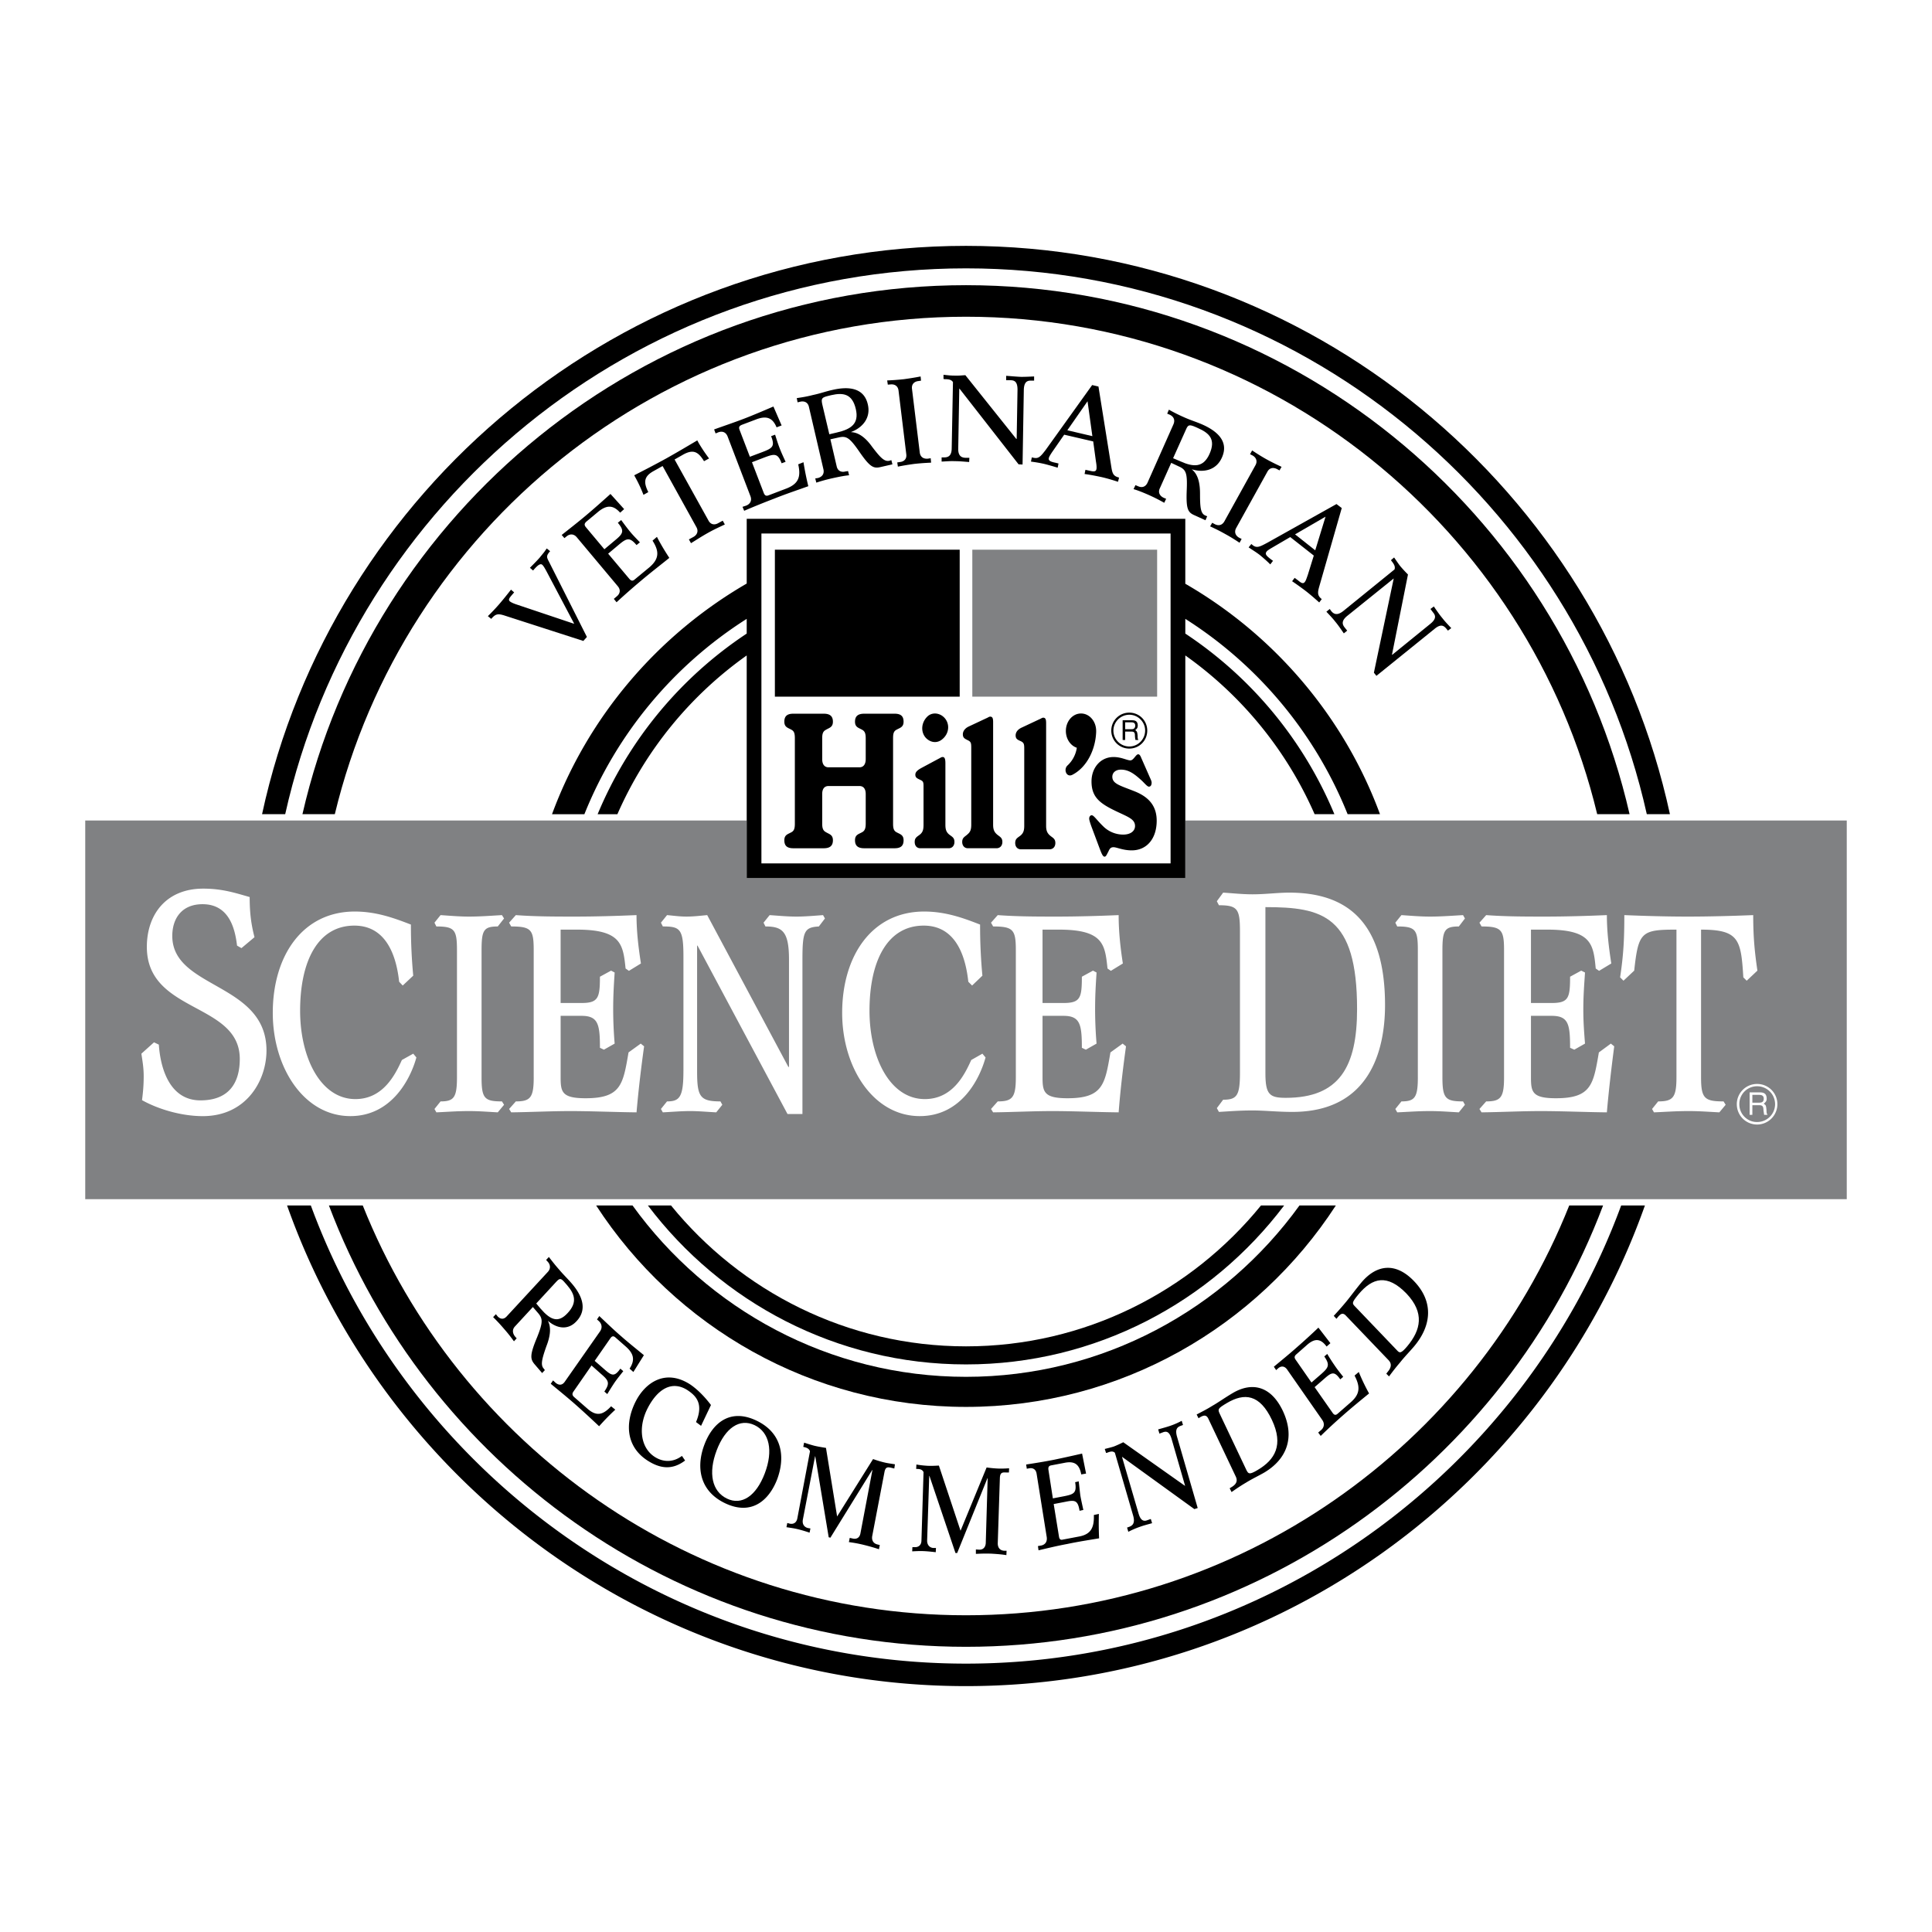
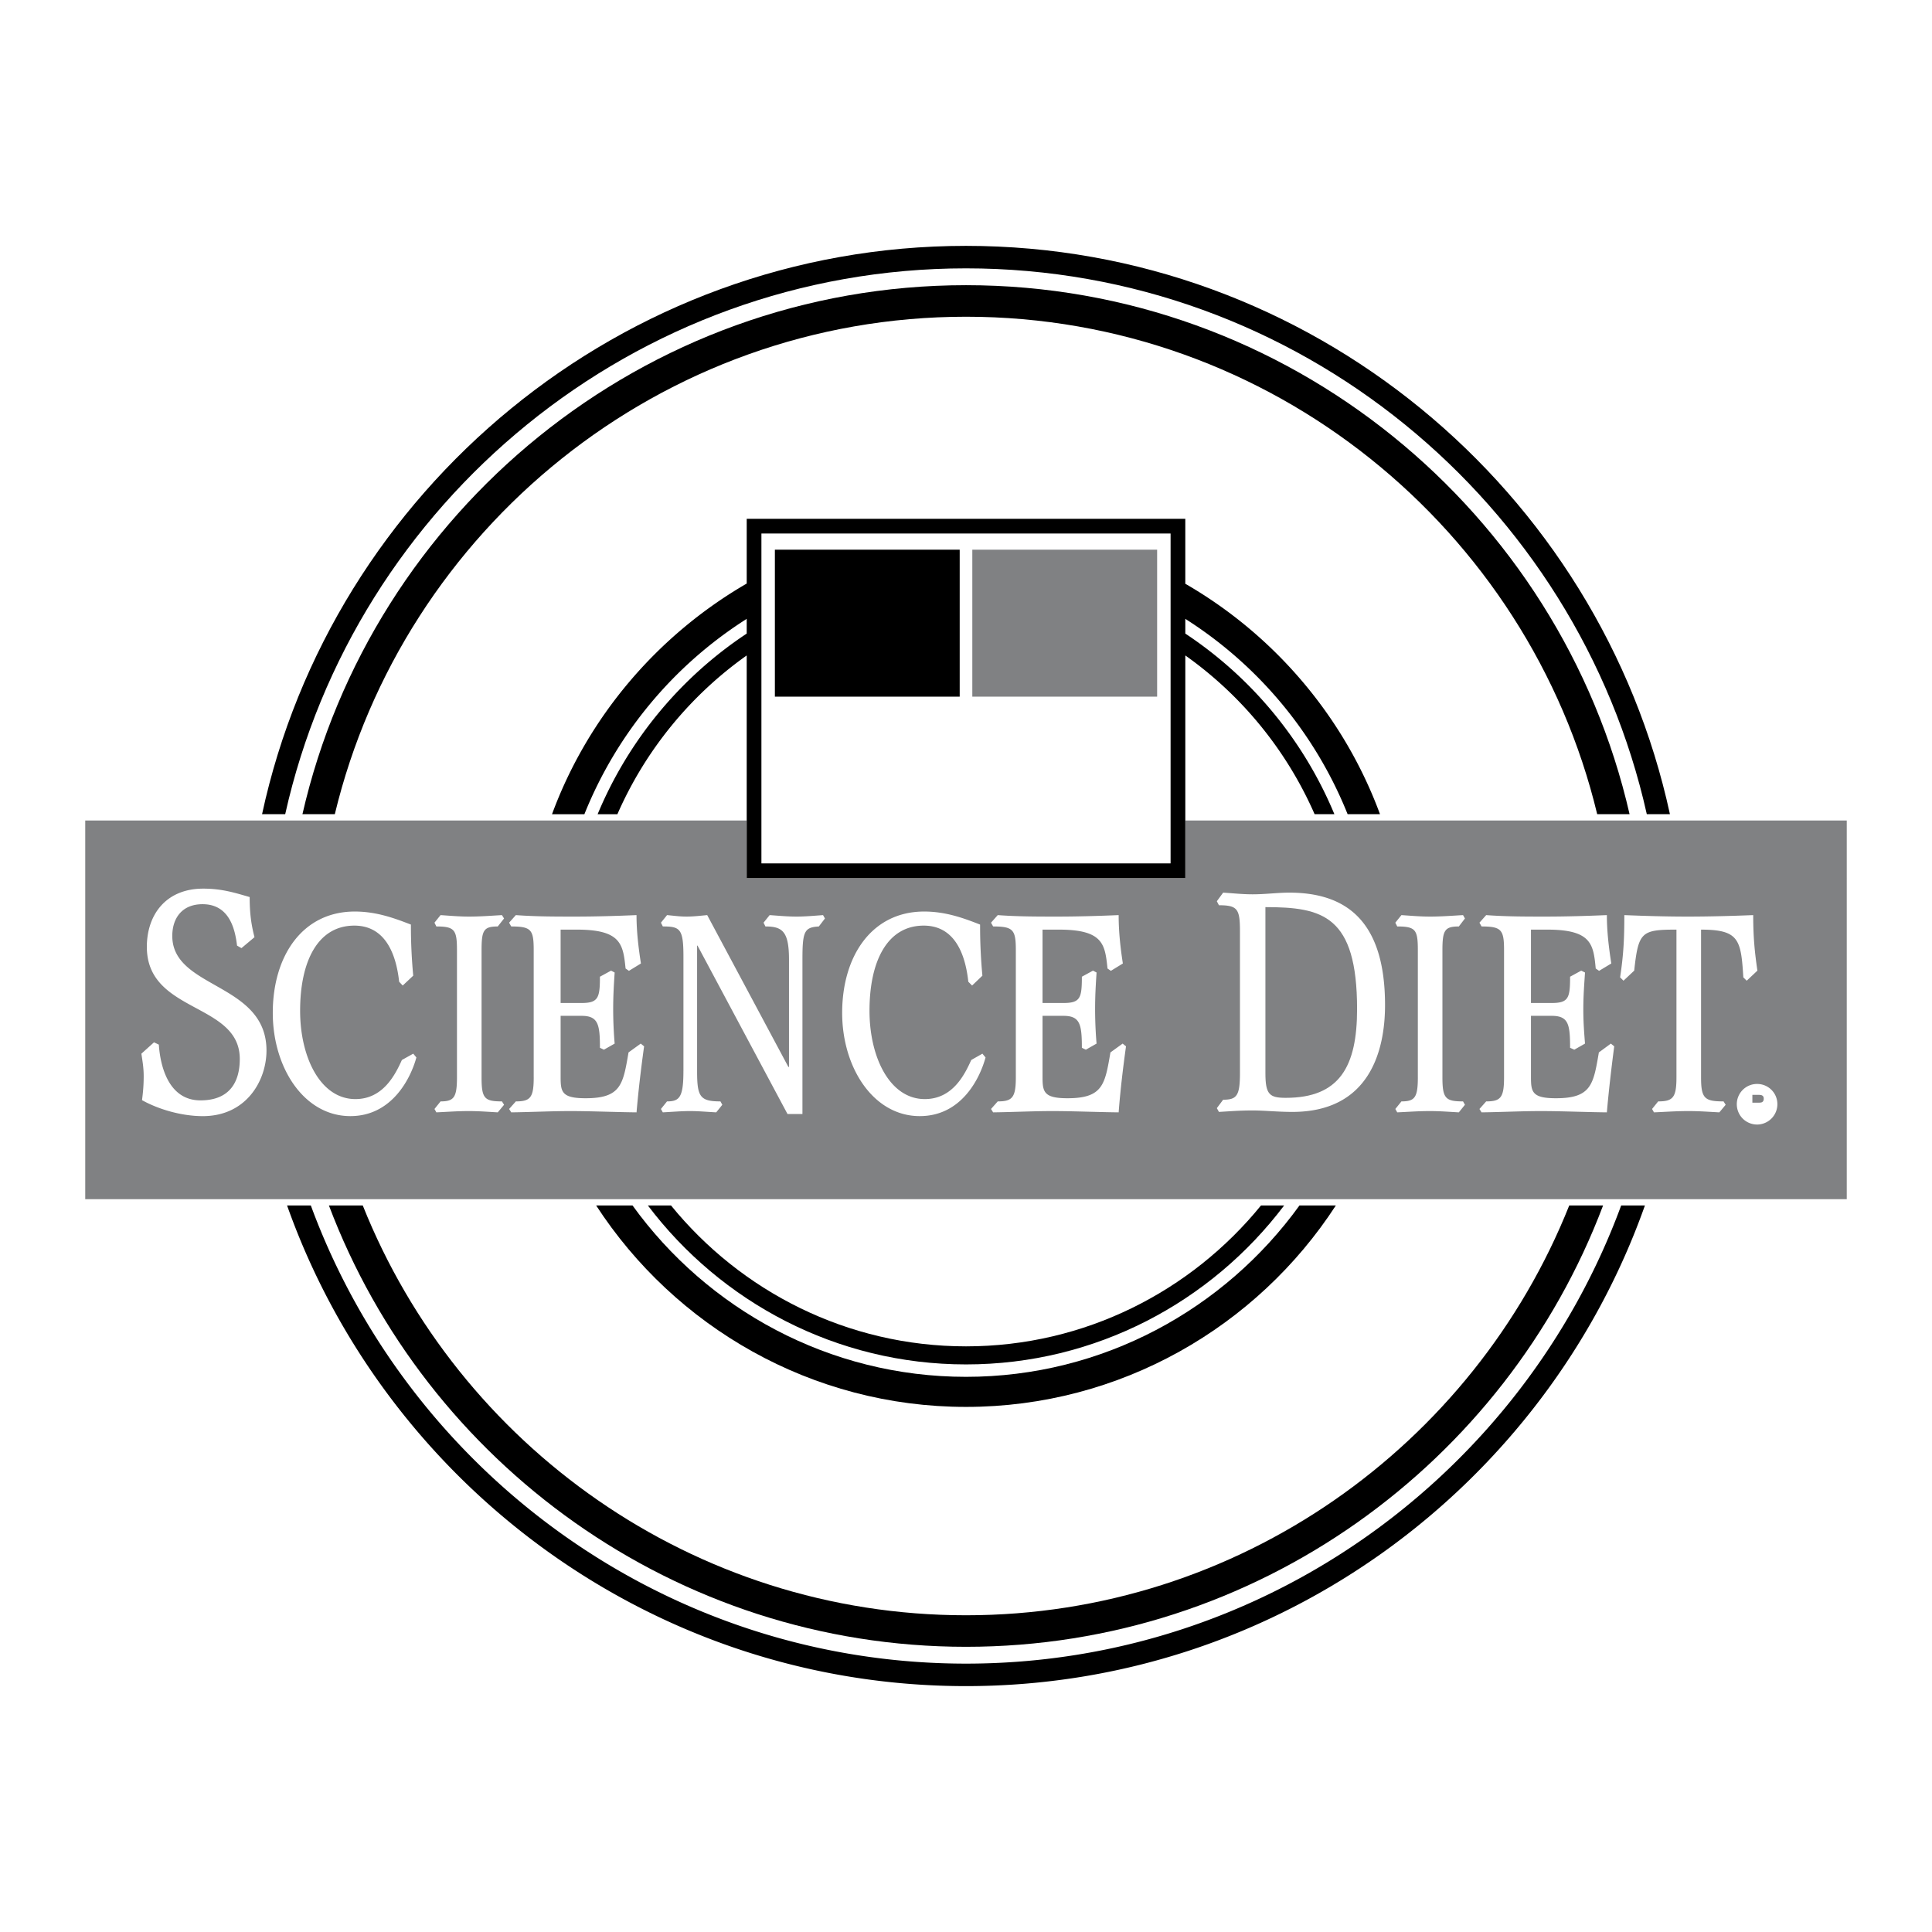
<svg xmlns="http://www.w3.org/2000/svg" width="2500" height="2500" viewBox="0 0 192.756 192.756">
  <g fill-rule="evenodd" clip-rule="evenodd">
    <path fill="#fff" d="M0 0h192.756v192.756H0V0z" />
-     <path d="M134.012 60.968c-.588.461-.924.314-1.176.021l-.168-.231-.334.273c.314.335.586.608.881.986.314.377.523.692.859 1.175l.336-.273-.252-.314c-.252-.315-.336-.671.252-1.154l4.637-3.734v.021l-1.973 9.377.252.314 5.789-4.678c.629-.525.924-.336 1.176-.042l.168.209.334-.251c-.314-.336-.586-.608-.881-.986-.314-.377-.523-.692-.859-1.175l-.336.252.252.336c.252.293.377.629-.273 1.153l-3.797 3.084-.02-.021 1.594-7.993a13.67 13.67 0 0 1-.775-.839c-.211-.272-.4-.566-.609-.86l-.314.272.062.084c.211.273.398.524.295.839l-5.12 4.155zM130.486 57.339c-.125.356-.209.629-.314.734-.168.231-.418.042-.691-.189l-.314-.23-.252.335c.398.273.881.609 1.426 1.028.504.398.902.755 1.279 1.09l.252-.335c-.461-.357-.42-.672-.23-1.322l2.225-7.762-.525-.398-6.9 3.86c-.777.419-1.051.545-1.449.251l-.146-.125-.271.335c.398.272.754.482 1.133.776.377.314.713.608 1.027.923l.273-.356-.232-.168c-.314-.251-.629-.482-.418-.734.041-.084.188-.189.502-.377l1.867-1.091 2.35 1.846-.592 1.909zM122.16 52.011c-.252.44-.631.461-.986.272l-.23-.126-.211.357c.398.189.818.377 1.49.755.691.377 1.09.65 1.447.881l.209-.378-.252-.126c-.336-.188-.523-.545-.293-.965l3.105-5.601c.23-.44.629-.462.984-.273l.232.126.209-.357c-.398-.188-.818-.377-1.51-.755-.672-.378-1.07-.65-1.428-.881l-.209.377.252.126c.334.188.523.546.293.965l-3.102 5.603zM116.852 46.179l.756.356c.713.315.859.65.797 2.266-.084 1.951.084 2.308.756 2.601l1.111.503.168-.398-.211-.084c-.439-.21-.502-.797-.502-2.16 0-.986-.168-1.909-.799-2.413v-.02c1.197.356 2.434.063 2.98-1.175.754-1.657-.566-2.685-1.93-3.293-.568-.252-1.197-.44-1.848-.734a16.734 16.734 0 0 1-1.51-.755l-.168.398.252.105c.357.168.566.482.377.944l-2.6 5.853c-.211.44-.588.503-.945.335l-.252-.105-.188.398c.418.126.859.293 1.572.608.693.314 1.111.545 1.49.755l.188-.398-.25-.104c-.357-.168-.588-.504-.379-.944l1.135-2.539zM109.342 46.033c.062.356.084.65.043.797-.064.272-.357.21-.715.126l-.377-.084-.084.419c.461.063 1.049.168 1.721.315.629.146 1.154.314 1.615.461l.105-.419c-.588-.147-.672-.42-.777-1.092l-1.279-7.992-.629-.147-4.615 6.44c-.525.692-.734.923-1.217.818l-.189-.042-.084.42c.463.063.861.126 1.322.231.504.126.924.251 1.342.377l.084-.419-.252-.063c-.398-.084-.797-.168-.713-.482.021-.105.105-.252.295-.545l1.236-1.783 2.896.671.272 1.993zM94.952 44.71c0 .755-.336.923-.734.923h-.273v.42c.44-.021.839-.062 1.321-.042.482 0 .86.042 1.427.084l.021-.42h-.398c-.398-.021-.734-.188-.713-.944l.104-5.958h.021l5.895 7.552.398.021.125-7.447c.021-.818.357-.944.756-.923h.271v-.419c-.461.021-.838.042-1.299.042-.504-.021-.883-.062-1.49-.104v.44h.42c.398 0 .713.126.713.944l-.084 4.909h-.041l-5.078-6.356c-.377.021-.734.063-1.111.042-.357 0-.713-.042-1.07-.084v.419l.126.021c.314 0 .65.021.818.293l-.125 6.587zM90.42 45.319c.063.482-.23.734-.629.776l-.272.042.063.419c.419-.084.881-.167 1.636-.272.776-.084 1.259-.105 1.679-.125l-.042-.441-.272.042c-.399.042-.755-.126-.818-.608l-.776-6.356c-.063-.482.252-.734.629-.776l.273-.042-.042-.419c-.42.083-.902.167-1.657.272-.776.084-1.237.105-1.678.126l.063.419.272-.021c.378-.042.734.126.797.608l.774 6.356zM82.848 43.83l.839-.188c.755-.168 1.069.021 1.993 1.342 1.091 1.594 1.448 1.783 2.161 1.616l1.196-.273-.105-.419-.21.063c-.503.105-.902-.336-1.72-1.406-.566-.797-1.28-1.427-2.077-1.447v-.021c1.154-.441 1.972-1.426 1.657-2.749-.398-1.762-2.077-1.783-3.524-1.447-.607.126-1.216.356-1.93.503-.734.189-1.216.252-1.636.315l.083.42.273-.063c.377-.084.755.042.86.524l1.448 6.23c.104.482-.168.755-.546.86l-.272.042.105.419c.398-.125.86-.272 1.615-.44.755-.167 1.217-.251 1.657-.294l-.104-.419-.273.042c-.377.104-.755-.042-.86-.504l-.63-2.706zM74.247 50.962a79.92 79.92 0 0 1 3-1.216c1.154-.462 2.35-.86 3.398-1.238a30.555 30.555 0 0 1-.482-2.391l-.524.209c.273 1.217.063 1.93-1.175 2.413l-1.762.671c-.251.105-.398.042-.503-.231l-1.175-3.062 1.259-.483c1.007-.377 1.321-.419 1.699.588l.398-.146c-.21-.462-.419-.902-.587-1.343-.167-.419-.314-.902-.461-1.363l-.398.147c.398 1.007.146 1.195-.839 1.573l-1.28.482-1.028-2.685c-.105-.273-.021-.398.23-.503l1.385-.524c1.07-.419 1.678-.188 2.077.776l.503-.189-.818-1.888c-.986.42-1.951.839-2.937 1.217s-1.993.713-2.979 1.07l.147.399.252-.105c.377-.147.755-.062.943.399l2.287 5.979c.168.461-.063.776-.419.923l-.378.126.167.395zM68.94 54.193c.587-.357.986-.629 1.657-1.007.671-.378 1.111-.567 1.72-.86l-.21-.378-.461.252c-.336.189-.734.168-.965-.273l-3.377-6.083.881-.503c1.007-.546 1.489-.252 2.056.671l.503-.272c-.314-.42-.629-.86-1.028-1.531l-.147-.273c-.818.483-1.867 1.112-3.104 1.805-1.259.692-2.329 1.238-3.188 1.678l.147.273c.377.692.587 1.195.776 1.678l.482-.273c-.482-.964-.461-1.552.524-2.097l.902-.504 3.377 6.104c.231.42.042.776-.293.965l-.461.251.209.377zM61.514 60.087a67.674 67.674 0 0 1 2.433-2.14c.965-.818 1.951-1.573 2.832-2.287-.44-.671-.86-1.363-1.237-2.097l-.44.377c.671 1.049.692 1.804-.315 2.664L63.339 57.8c-.21.189-.357.168-.545-.042l-2.119-2.517 1.049-.881c.797-.671 1.091-.796 1.783.021l.336-.272c-.356-.378-.692-.713-.986-1.07-.294-.357-.587-.755-.881-1.154l-.335.272c.692.818.524 1.091-.293 1.762l-1.049.881-1.846-2.203c-.188-.23-.146-.377.063-.566l1.133-.944c.881-.734 1.531-.713 2.224.063l.398-.356-1.363-1.511c-.797.713-1.595 1.427-2.392 2.098-.818.692-1.657 1.343-2.476 1.993l.273.314.209-.168c.294-.251.692-.293 1.007.063l4.112 4.909c.315.377.21.755-.105 1.007l-.293.251.271.337zM58.199 63.947l.357-.398-3.797-7.531c-.231-.44-.273-.566.126-1.028l-.336-.272c-.378.545-.189.272-.692.902-.293.335-.671.713-.986 1.028l.314.272.147-.168c.272-.293.566-.587.776-.398.105.105.167.189.419.65l2.749 5.202-.021.021-5.748-1.929c-.314-.105-.524-.21-.629-.294-.21-.168-.021-.378.146-.587l.273-.315-.315-.272c-.377.482-.776.986-1.195 1.469a20.14 20.14 0 0 1-1.112 1.174l.335.273c.42-.482.629-.566 1.385-.315l7.804 2.516zM138.543 135.711c.314.336.293.713-.105 1.174l-.125.168.271.273c.357-.482.713-.943 1.113-1.406.461-.586 1.027-1.154 1.426-1.637 1.719-2.076 1.908-4.426-.043-6.461-1.867-1.949-3.775-1.635-5.266.146-.607.734-1.111 1.428-1.51 1.91a32.256 32.256 0 0 1-1.236 1.404l.271.295.105-.127c.271-.334.504-.545.838-.188l4.261 4.449zM131.768 143.262a55.189 55.189 0 0 1 2.223-2.055c.881-.777 1.783-1.512 2.602-2.182a20.033 20.033 0 0 1-1.027-2.141l-.42.357c.566 1.09.566 1.824-.357 2.643l-1.32 1.154c-.189.168-.336.168-.504-.062l-1.805-2.58.965-.84c.734-.65 1.008-.775 1.594.062l.295-.252c-.295-.377-.588-.734-.84-1.111a18.723 18.723 0 0 1-.754-1.174l-.295.252c.588.859.42 1.111-.314 1.762l-.965.838-1.574-2.266c-.166-.23-.125-.377.064-.545l1.049-.924c.797-.713 1.385-.65 1.971.148l.379-.336-1.197-1.553a62.463 62.463 0 0 1-2.182 1.992c-.754.672-1.51 1.281-2.264 1.91l.23.336.188-.168c.273-.252.631-.273.902.104l3.523 5.057c.252.377.148.754-.125.986l-.293.252.251.336zM123.291 147.311c.211.441.064.777-.439 1.07l-.168.105.189.377c.482-.336.943-.65 1.447-.943.607-.379 1.32-.713 1.824-1.008 2.244-1.342 3.084-3.502 1.846-6.146-1.195-2.518-3.104-2.916-5.033-1.762-.777.461-1.447.943-1.973 1.238-.566.355-1.111.629-1.594.881l.188.377.127-.084c.357-.209.65-.314.859.146l2.727 5.749zM113.055 151.213c.209.734-.041.986-.377 1.111l-.23.084.125.42a8.652 8.652 0 0 1 1.111-.482c.4-.146.734-.23 1.26-.377l-.127-.42-.355.125c-.336.127-.65.062-.861-.65l-1.656-5.664h.021l7.195 5.203.334-.105-2.055-7.09c-.23-.775.021-.986.355-1.111l.232-.084-.127-.42a7.314 7.314 0 0 1-1.09.482c-.42.146-.756.23-1.26.377l.127.42.336-.125c.334-.127.648-.127.881.67l1.342 4.658h-.021l-6.146-4.342c-.293.146-.607.293-.922.418-.314.105-.609.168-.924.252l.127.398.104-.02c.273-.105.547-.211.777 0l1.824 6.272zM103.615 154.674c.902-.209 1.824-.439 2.854-.629 1.09-.23 2.182-.398 3.188-.566a32.384 32.384 0 0 1-.021-2.434l-.502.105c.041 1.236-.273 1.908-1.428 2.139l-1.656.314c-.23.064-.357-.02-.398-.314l-.525-3.23 1.195-.23c.924-.189 1.219-.146 1.385.902l.379-.084c-.105-.482-.211-.943-.295-1.406-.062-.439-.104-.943-.168-1.447l-.355.084c.168 1.049-.105 1.195-1.029 1.385l-1.195.23-.439-2.832c-.043-.293.041-.42.271-.461l1.322-.252c1.008-.209 1.49.146 1.678 1.154l.482-.084-.398-1.994c-.922.211-1.867.42-2.77.609-.943.189-1.887.336-2.811.482l.064.42.25-.043c.336-.062.672.084.734.566l1.008 6.314c.062.482-.189.734-.525.818l-.355.062.06.422zM95.329 154.947h.168l3.021-7.469h.021l-.189 6.461c-.021.482-.314.693-.672.672l-.314-.021v.441c.441-.021.861-.043 1.553-.021.693.041 1.111.084 1.49.146l.02-.439h-.252c-.355-.021-.629-.252-.629-.734l.211-6.504c.02-.607.271-.588.67-.566h.232l.02-.42c-.377.021-.775.043-1.174.021-.42-.021-.777-.062-1.07-.105l-2.601 6.314-2.16-6.502c-.399.02-.797.041-1.154.02a10 10 0 0 1-1.091-.125l-.021.439c.315 0 .587.021.734.316l-.209 6.816c0 .482-.315.693-.672.672h-.23l-.021.42c.398-.021.755-.043 1.196-.021.42.021.755.062 1.154.105l.021-.42h-.252c-.335-.021-.629-.252-.629-.734l.209-6.461h.021l2.599 7.699zM82.68 153.373l.168.043 4.174-6.756h.021l-1.196 6.314c-.084.482-.419.609-.776.525l-.293-.064-.084.42c.44.062.881.127 1.552.295s1.07.293 1.447.418l.084-.418-.251-.064c-.336-.084-.587-.355-.504-.838l1.217-6.357c.105-.586.356-.523.734-.439l.252.062.062-.42c-.356-.062-.755-.104-1.153-.209-.42-.105-.734-.211-1.028-.314l-3.587 5.727-1.111-6.84c-.378-.062-.776-.125-1.133-.209-.335-.084-.713-.209-1.049-.314l-.084.42c.294.062.566.146.671.439l-1.259 6.672c-.084.482-.42.629-.776.545l-.23-.062-.084.42c.398.062.755.104 1.175.209s.755.209 1.133.336l.084-.42-.252-.041c-.335-.084-.587-.357-.503-.84l1.217-6.314h.021l1.341 8.074zM70.282 144.123c-.818 2.139-.566 4.594 2.056 5.852 2.643 1.26 4.384-.271 5.203-2.391.797-2.141.566-4.594-2.077-5.854-2.644-1.257-4.384.274-5.182 2.393zM70.933 140.178c-.587-.775-1.301-1.531-2.077-2.055-2.476-1.594-4.468-.168-5.412 1.656-1.07 2.078-1.07 4.49 1.153 5.938 1.238.797 2.455.986 3.755 0l-.315-.461c-.881.67-1.888.629-2.706.104-1.447-.922-1.678-2.998-.713-4.865.985-1.91 2.412-2.791 3.964-1.805.818.545 1.657 1.32.86 3.189l.503.377.988-2.078zM54.948 138.061c.734.607 1.511 1.236 2.329 1.949.86.756 1.72 1.553 2.496 2.287a23.88 23.88 0 0 1 1.616-1.656l-.42-.336c-.797.859-1.447 1.049-2.37.23l-1.322-1.154c-.189-.168-.21-.336-.063-.545l1.804-2.602.944.84c.755.65.923.902.335 1.762l.293.252c.252-.42.504-.818.756-1.195.251-.357.545-.713.839-1.092l-.293-.252c-.587.84-.86.715-1.595.064l-.965-.84 1.574-2.266c.167-.23.314-.23.503-.062l1.049.922c.797.715.902 1.344.357 2.182l.377.336 1.049-1.678c-.755-.629-1.531-1.238-2.266-1.889-.755-.65-1.468-1.342-2.182-2.014l-.23.336.188.168c.272.252.378.629.126 1.008l-3.524 5.033c-.273.398-.608.357-.902.127l-.273-.252-.23.337zM53.165 130.402l.524.609c.482.566.482.943-.104 2.412-.734 1.762-.692 2.16-.252 2.686l.755.881.273-.293-.126-.168c-.314-.357-.167-.945.273-2.203.357-.902.524-1.826.168-2.518v-.021c.881.756 1.993.965 2.853.021 1.175-1.258.42-2.707-.503-3.775-.378-.441-.818-.861-1.259-1.385-.482-.545-.755-.924-1.007-1.238l-.273.295.168.188c.251.273.315.672 0 1.008l-4.112 4.447c-.314.336-.65.252-.902-.021l-.167-.209-.274.292c.293.293.608.607 1.091 1.174.482.547.755.924.986 1.238l.272-.293-.167-.189c-.23-.293-.315-.672 0-1.006l1.783-1.932z" />
    <path fill="#808183" d="M118.258 81.862v5.747H74.499v-5.747H8.504v37.781h175.748V81.862h-65.994z" />
    <path d="M161.744 120.271h2.369c-9.879 27.879-36.541 47.953-67.735 47.953s-57.856-20.074-67.736-47.953h2.37c9.796 26.619 35.431 45.709 65.366 45.709 29.934 0 55.569-19.089 65.366-45.709zM74.499 51.759h43.759v6.482c8.873 5.119 15.838 13.258 19.424 22.991h-3.23a41.302 41.302 0 0 0-16.193-19.488v1.468a40.076 40.076 0 0 1 14.873 18.02h-1.973a38.226 38.226 0 0 0-12.9-15.838v22.215h-43.76V65.395a38.222 38.222 0 0 0-12.901 15.838h-1.972a40.093 40.093 0 0 1 14.873-18.02v-1.468a41.299 41.299 0 0 0-16.194 19.488h-3.23C58.662 71.5 65.627 63.36 74.5 58.221v-6.462h-.001z" />
    <path d="M156.562 120.271h3.377c-9.691 25.676-34.57 44.031-63.561 44.031s-53.87-18.355-63.562-44.031h3.377c9.545 23.914 32.956 40.885 60.185 40.885s50.661-16.97 60.184-40.885z" />
    <path d="M129.648 120.271h3.629c-7.846 12.082-21.48 20.096-36.899 20.096s-29.054-8.014-36.899-20.096h3.629c7.468 10.342 19.614 17.096 33.271 17.096s25.801-6.754 33.269-17.096z" />
    <path d="M125.809 120.271h2.309c-7.279 9.629-18.797 15.857-31.739 15.857-12.943 0-24.46-6.229-31.739-15.857h2.308c6.965 8.559 17.579 14.055 29.432 14.055 11.85 0 22.464-5.496 29.429-14.055zM28.454 81.232h-2.308C33.131 48.906 62.017 24.53 96.378 24.53c34.36 0 63.225 24.375 70.231 56.702h-2.307c-6.943-31.088-34.801-54.458-67.924-54.458s-60.981 23.37-67.924 54.458z" />
    <path d="M33.404 81.232h-3.23c6.901-30.166 34.004-52.779 66.205-52.779 32.2 0 59.303 22.613 66.204 52.779h-3.23C152.514 52.829 126.838 31.6 96.378 31.6S40.243 52.829 33.404 81.232z" />
    <path d="M24.09 94.595l1.301-1.091c-.315-1.216-.482-2.349-.482-4.006-1.406-.398-2.707-.839-4.636-.839-3.713 0-5.622 2.601-5.622 5.811 0 6.65 9.272 5.517 9.272 11.181 0 2.35-1.049 4.133-3.923 4.133-3.167 0-4.007-3.379-4.153-5.561l-.482-.23-1.259 1.133c.105.713.23 1.385.23 2.244 0 .883-.062 1.574-.167 2.393 1.615.902 3.923 1.594 6.062 1.594 4.363 0 6.356-3.566 6.356-6.545 0-6.797-9.398-6.125-9.398-11.432 0-1.741.944-3.168 3.021-3.168 2.727 0 3.251 2.581 3.44 4.133l.44.25zM41.229 105.125l-1.133.631c-.671 1.488-1.888 3.9-4.636 3.9-3.482 0-5.517-4.152-5.517-8.811 0-4.971 1.783-8.496 5.412-8.496 3.419 0 4.237 3.482 4.468 5.601l.356.377 1.049-.984a52.835 52.835 0 0 1-.231-5.098c-1.678-.65-3.461-1.301-5.601-1.301-5.202 0-8.181 4.405-8.181 10.112 0 5.453 3.105 10.299 7.741 10.299 4.153 0 6.021-3.775 6.587-5.852l-.314-.378zM45.592 107.496c0 2.014-.314 2.391-1.636 2.391l-.608.756.189.336c1.049-.043 2.035-.127 3.251-.127 1.049 0 2.035.084 2.874.127l.629-.756-.21-.336c-1.741 0-2.035-.293-2.035-2.391V94.805c0-1.993.209-2.371 1.615-2.371l.629-.797-.21-.336c-1.112.063-2.161.147-3.293.147-.965 0-1.867-.083-2.832-.147l-.608.755.189.377c1.825 0 2.056.336 2.056 2.371v12.692zM68.185 106.867c0 2.621-.398 3.02-1.636 3.02l-.608.756.188.336c.902-.043 1.805-.127 2.728-.127.86 0 1.72.084 2.601.127l.608-.756-.188-.336c-2.056 0-2.328-.482-2.328-3.02V94.343h.042l8.978 16.803h1.49V95.728c0-2.812.188-3.21 1.636-3.294l.608-.797-.188-.336c-.86.063-1.804.147-2.644.147-.923 0-1.741-.083-2.685-.147l-.608.755.189.377c1.678 0 2.35.482 2.35 3.294v10.719h-.063L70.558 91.3c-.671.063-1.364.147-2.056.147-.713 0-1.238-.083-1.951-.147l-.608.755.188.377c1.721 0 2.056.231 2.056 3v11.435h-.002zM98.014 105.125l-1.112.631c-.671 1.488-1.866 3.9-4.635 3.9-3.482 0-5.517-4.152-5.517-8.811 0-4.971 1.783-8.496 5.412-8.496 3.419 0 4.217 3.482 4.447 5.601l.377.377 1.028-.984a53.181 53.181 0 0 1-.23-5.098c-1.657-.65-3.44-1.301-5.58-1.301-5.202 0-8.181 4.405-8.181 10.112 0 5.453 3.105 10.299 7.741 10.299 4.174 0 5.999-3.775 6.565-5.852l-.315-.378zM150.059 107.496c0 2.014-.336 2.391-1.783 2.391l-.67.756.209.336c1.889-.021 4.006-.127 5.854-.127 2.182 0 4.467.105 6.648.127.189-2.182.441-4.322.734-6.588l-.336-.271-1.195.88c-.545 3.168-.734 4.572-4.279 4.572-2.35 0-2.496-.607-2.496-2.076v-6.146h2.057c1.678 0 1.846.818 1.846 3.189l.42.188 1.068-.607c-.084-1.092-.168-2.119-.168-3.377 0-1.406.084-2.414.168-3.715l-.377-.188-1.111.607c0 2.119-.148 2.623-1.846 2.623h-2.057v-7.321h1.637c4.426 0 4.594 1.489 4.824 3.88l.336.232 1.217-.734c-.252-1.616-.441-3.21-.441-4.826-1.971.084-4.133.147-6.104.147-1.992 0-3.965 0-5.938-.147l-.67.755.209.377c1.992 0 2.244.336 2.244 2.371v12.692zM53.249 107.496c0 2.014-.335 2.391-1.783 2.391l-.671.756.21.336c1.888-.021 4.007-.127 5.853-.127 2.182 0 4.468.105 6.649.127.189-2.182.441-4.322.755-6.588l-.335-.271-1.218.88c-.545 3.168-.734 4.572-4.279 4.572-2.35 0-2.496-.607-2.496-2.076v-6.146h2.076c1.658 0 1.846.818 1.846 3.189l.398.188 1.07-.607a41.751 41.751 0 0 1-.147-3.377c0-1.406.063-2.414.147-3.715l-.357-.188-1.112.607c0 2.119-.168 2.623-1.846 2.623h-2.076v-7.321h1.636c4.427 0 4.594 1.489 4.846 3.88l.335.232 1.196-.734c-.252-1.616-.441-3.21-.441-4.826-1.972.084-4.111.147-6.083.147-2.014 0-3.986 0-5.958-.147l-.671.755.21.377c2.014 0 2.244.336 2.244 2.371v12.692h.002zM101.35 107.496c0 2.014-.357 2.391-1.805 2.391l-.67.756.209.336c1.889-.021 4.008-.127 5.854-.127 2.201 0 4.467.105 6.67.127.168-2.182.42-4.322.734-6.588l-.336-.271-1.217.88c-.545 3.168-.734 4.572-4.279 4.572-2.328 0-2.496-.607-2.496-2.076v-6.146h2.076c1.658 0 1.848.818 1.848 3.189l.398.188 1.068-.607a41.772 41.772 0 0 1-.146-3.377c0-1.406.062-2.414.146-3.715l-.355-.188-1.111.607c0 2.119-.148 2.623-1.848 2.623h-2.076v-7.321h1.637c4.447 0 4.594 1.489 4.846 3.88l.336.232 1.195-.734c-.252-1.616-.42-3.21-.42-4.826-1.973.084-4.133.147-6.104.147-2.014 0-3.986 0-5.959-.147l-.67.755.209.377c2.014 0 2.266.336 2.266 2.371v12.692zM123.711 107.055c0 2.266-.314 2.664-1.678 2.664l-.629.84.209.377c1.07-.062 2.078-.146 3.357-.146 1.174 0 2.518.146 3.965.146 7.719 0 9.25-6.125 9.25-10.656 0-8.516-3.984-11.222-9.564-11.222-1.133 0-2.371.168-3.65.168-1.008 0-1.951-.105-2.938-.168l-.629.86.209.399c1.867 0 2.098.377 2.098 2.622v14.116zM141.459 107.496c0 2.014-.314 2.391-1.637 2.391l-.609.756.189.336c1.049-.043 2.035-.127 3.273-.127 1.027 0 2.033.084 2.873.127l.609-.756-.189-.336c-1.742 0-2.057-.293-2.057-2.391V94.805c0-1.993.23-2.371 1.637-2.371l.609-.797-.189-.336c-1.133.063-2.182.147-3.293.147-.986 0-1.889-.083-2.854-.147l-.609.755.189.377c1.846 0 2.057.336 2.057 2.371v12.692h.001zM167.26 107.496c0 2.014-.355 2.391-1.824 2.391l-.609.756.189.336c1.133-.043 2.119-.127 3.461-.127 1.154 0 2.141.084 3.062.127l.631-.756-.211-.336c-1.887 0-2.244-.293-2.244-2.391V92.749c3.797 0 3.986 1.007 4.217 4.761l.336.336 1.068-1.006c-.271-1.867-.418-3.315-.418-5.539-2.141.084-4.406.147-6.545.147-2.119 0-4.238-.063-6.314-.147 0 2.455-.084 3.965-.42 6.208l.336.336 1.07-1.006c.418-3.86.713-4.091 4.215-4.091v14.748zM177.33 110.16a2.015 2.015 0 0 0-2.014-2.014 2.019 2.019 0 0 0-2.035 2.014c0 1.133.902 2.035 2.035 2.035a2.032 2.032 0 0 0 2.014-2.035z" fill="#fff" />
    <path d="M126.25 90.504c5.684 0 9.146.818 9.146 10.173 0 5.727-1.742 8.854-7.111 8.854-1.637 0-2.035-.336-2.035-2.477v-16.55z" fill="#808183" />
    <path d="M135.186 130.34c-.314-.314-.314-.398.379-1.238 1.363-1.615 2.832-2.033 4.762-.041 1.824 1.93 1.426 3.629.084 5.244-.65.777-.777.693-1.029.42l-4.196-4.385zM121.676 141.018c-.188-.42-.166-.504.715-1.027 1.762-1.049 3.293-.902 4.51 1.678 1.174 2.496.314 3.965-1.428 4.992-.838.504-.922.379-1.111.021l-2.686-5.664zM76.303 146.996c-.86 2.266-2.307 3.23-3.776 2.518-1.489-.713-1.888-2.539-1.028-4.805s2.308-3.23 3.797-2.516c1.468.713 1.867 2.537 1.007 4.803zM55.494 127.887c.356-.379.461-.4.902.125l.167.189c.755.881 1.091 1.719.063 2.811-.944 1.027-1.72.672-2.685-.441l-.44-.523 1.993-2.161z" fill="#fff" />
-     <path d="M177.1 110.16c0 .986-.797 1.783-1.783 1.783-.986.021-1.783-.797-1.783-1.762a1.769 1.769 0 0 1 1.762-1.805 1.787 1.787 0 0 1 1.804 1.784z" fill="#808183" />
    <path d="M174.561 111.23h.273v-.965h.734c.461 0 .334.42.398.67l.041.295h.336c-.125-.211-.084-.252-.105-.545-.041-.379-.041-.42-.271-.568.209-.168.314-.271.293-.566-.021-.502-.357-.566-.713-.566h-.986v2.245z" fill="#fff" />
    <path d="M175.547 109.236c.189 0 .461.064.42.441-.021.271-.211.336-.42.336h-.713v-.777h.713z" fill="#808183" />
    <path fill="#fff" d="M116.789 53.228v32.913H75.967V53.228h40.822z" />
    <path d="M77.31 54.843h18.439v14.663H77.31V54.843z" />
    <path fill="#808183" d="M97.008 54.843h18.439v14.663H97.008V54.843z" />
-     <path d="M114.461 72.883c0-.986-.797-1.783-1.783-1.783a1.786 1.786 0 0 0-1.805 1.783 1.79 1.79 0 0 0 1.805 1.804 1.785 1.785 0 0 0 1.783-1.804zM107.434 74.604a3.004 3.004 0 0 1-.924 1.762c-.439.398-.105 1.259.504.923 1.447-.755 2.287-2.538 2.35-4.258v-.105c0-.965-.672-1.741-1.51-1.741-.84 0-1.512.776-1.512 1.741 0 .796.461 1.468 1.092 1.678zM79.156 84.631h3.021c.608 0 .923-.231.923-.797s-.377-.608-.713-.818c-.272-.147-.356-.399-.356-.839v-2.958c0-.524.23-.797.629-.797h3.084c.398 0 .629.272.629.797v2.958c0 .44-.084.692-.335.839-.357.209-.734.251-.734.818s.314.797.923.797h3.021c.609 0 .902-.231.902-.797s-.378-.608-.734-.818c-.252-.147-.314-.399-.314-.839V73.66c0-.462.062-.692.314-.839.356-.209.734-.251.734-.818s-.293-.797-.902-.797h-3.021c-.608 0-.923.23-.923.797s.377.608.734.818c.251.147.335.377.335.839v2.077c0 .524-.231.818-.629.818H82.66c-.398 0-.629-.294-.629-.818V73.66c0-.462.084-.692.356-.839.335-.209.713-.251.713-.818s-.314-.797-.923-.797h-3.021c-.608 0-.902.23-.902.797s.378.608.734.818c.252.147.315.377.315.839v8.517c0 .44-.063.692-.315.839-.356.209-.734.251-.734.818s.293.797.902.797zM92.141 78.463v3.818c0 .461-.063.713-.314.944-.294.252-.567.315-.567.776 0 .377.21.629.567.629h2.832c.335 0 .566-.252.566-.629 0-.461-.272-.524-.566-.776-.252-.23-.336-.482-.336-.944v-6.125c0-.419-.063-.629-.273-.629-.146 0-.251.105-.398.168l-1.72.923c-.378.209-.608.398-.608.671 0 .315.209.378.503.524.293.126.314.252.314.65zM94.049 73.722c.776-.671.713-1.804-.083-2.328-.461-.294-1.007-.272-1.384.042-.797.713-.734 1.888.042 2.392.44.293.985.293 1.425-.106zM102.189 74.688v7.699c0 .461-.084.713-.336.944-.295.252-.566.315-.566.776 0 .377.23.629.566.629h2.852c.357 0 .588-.252.588-.629 0-.461-.293-.524-.566-.776-.252-.23-.355-.482-.355-.944V72.149c0-.377-.064-.545-.295-.545-.104 0-.23.104-.398.168l-1.74.818c-.461.209-.609.524-.609.776 0 .356.189.44.525.587.291.147.334.273.334.735zM96.902 74.583v7.699c0 .461-.083.713-.356.944-.252.251-.546.314-.546.775 0 .377.23.629.566.629h2.853c.355 0 .588-.252.588-.629 0-.461-.295-.524-.566-.776-.252-.23-.357-.482-.357-.944V72.044c0-.378-.062-.545-.293-.545-.127 0-.23.105-.398.167l-1.742.818c-.44.21-.587.524-.587.776 0 .356.189.44.482.587.315.148.356.274.356.736zM108.965 82.659l.691 1.846c.23.608.357.965.545.965.148 0 .211-.189.379-.503.125-.272.209-.44.523-.44s.924.314 1.805.314c1.531 0 2.496-1.195 2.496-2.958 0-1.405-.713-2.328-2.16-2.916-1.469-.587-2.266-.755-2.266-1.468 0-.398.314-.713.859-.713.818 0 1.406.482 2.119 1.132.314.315.525.566.672.566.168 0 .271-.147.271-.398 0-.147-.084-.315-.188-.545l-.84-1.909c-.084-.21-.168-.377-.314-.377-.23 0-.461.608-.777.608-.334 0-.9-.335-1.678-.335-1.32 0-2.201 1.091-2.201 2.434 0 1.636.9 2.245 2.643 3.062 1.07.503 1.699.734 1.699 1.384 0 .504-.441.86-1.195.86a2.839 2.839 0 0 1-1.994-.839c-.629-.608-.922-1.091-1.133-1.091-.146 0-.252.146-.252.335.001.147.106.482.296.986z" />
    <path d="M114.25 72.883c0 .881-.713 1.594-1.572 1.594a1.589 1.589 0 0 1-1.594-1.573c0-.881.713-1.594 1.594-1.594.859 0 1.572.713 1.572 1.573z" fill="#fff" />
-     <path d="M112.006 73.828h.252v-.839h.65c.42 0 .293.356.336.587l.041.252h.295c-.105-.168-.064-.21-.084-.483-.043-.335-.043-.356-.232-.503.189-.146.252-.23.252-.482-.02-.461-.314-.503-.629-.503h-.881v1.971z" />
-     <path d="M112.887 72.065c.168 0 .398.042.377.377-.041.272-.209.314-.377.314h-.629v-.692h.629v.001zM131.221 54.906l-2.014-1.594 3.043-1.763-1.029 3.357zM118.32 42.865c.209-.482.314-.545.986-.252l.23.105c1.133.503 1.783 1.132 1.133 2.58-.607 1.343-1.553 1.343-2.938.713l-.691-.294 1.28-2.852zM108.986 43.515l-2.498-.587 2.016-2.895.482 3.482zM82.03 40.306c-.105-.545-.062-.65.65-.819l.251-.062c1.196-.272 2.098-.146 2.454 1.385.336 1.447-.44 2.014-1.93 2.35l-.713.167-.712-3.021z" fill="#fff" />
  </g>
</svg>